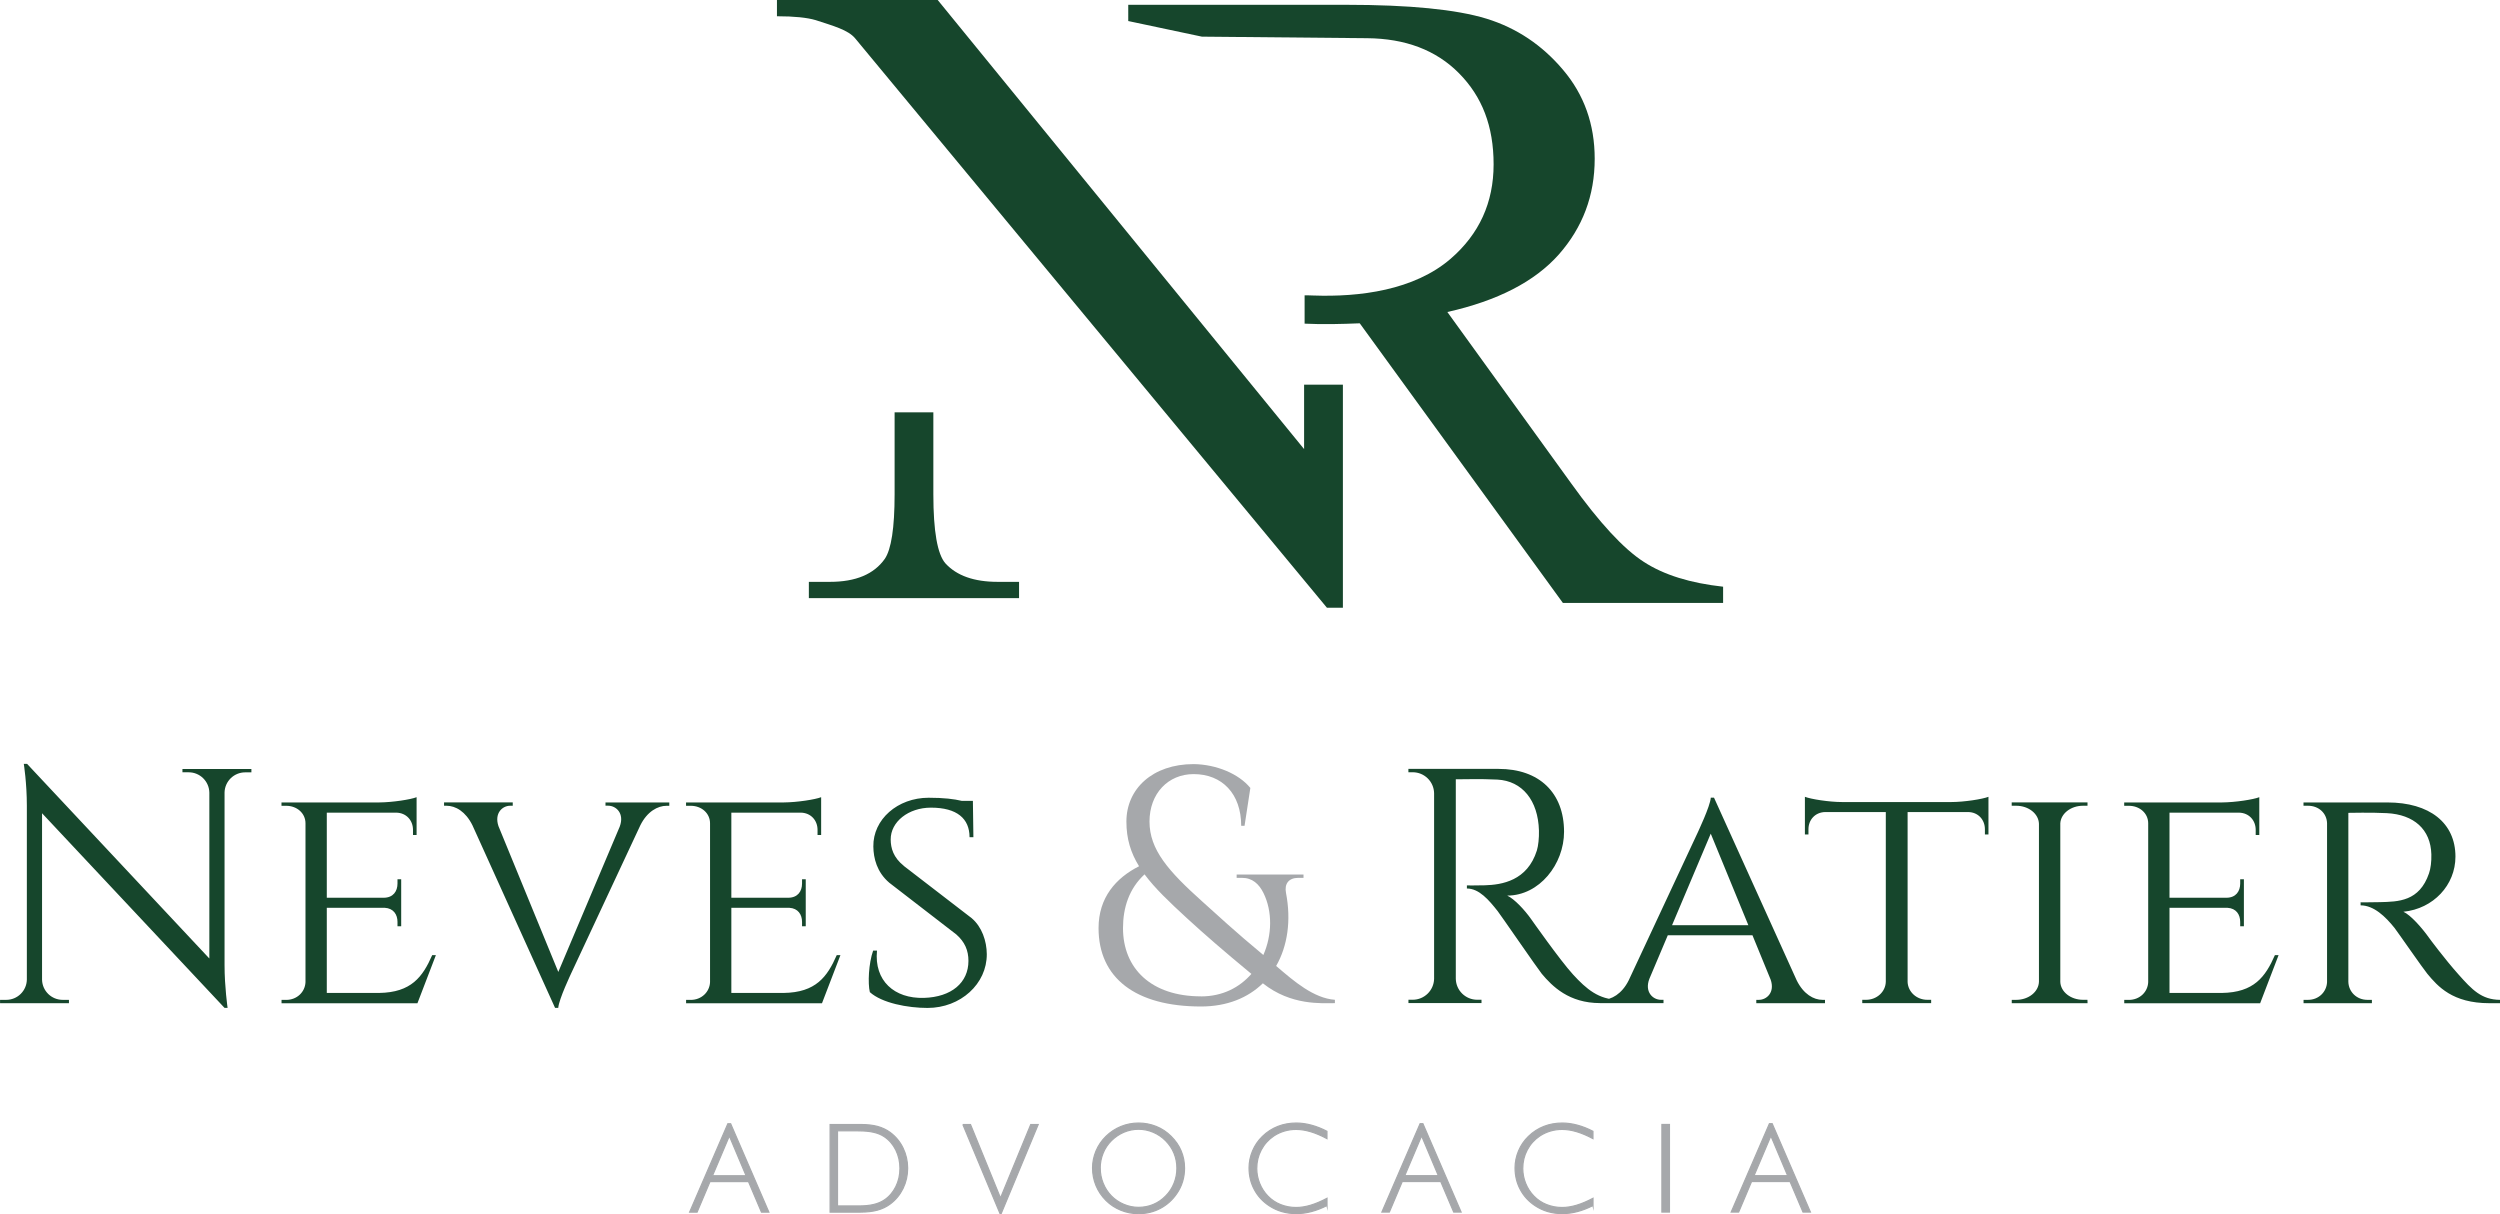
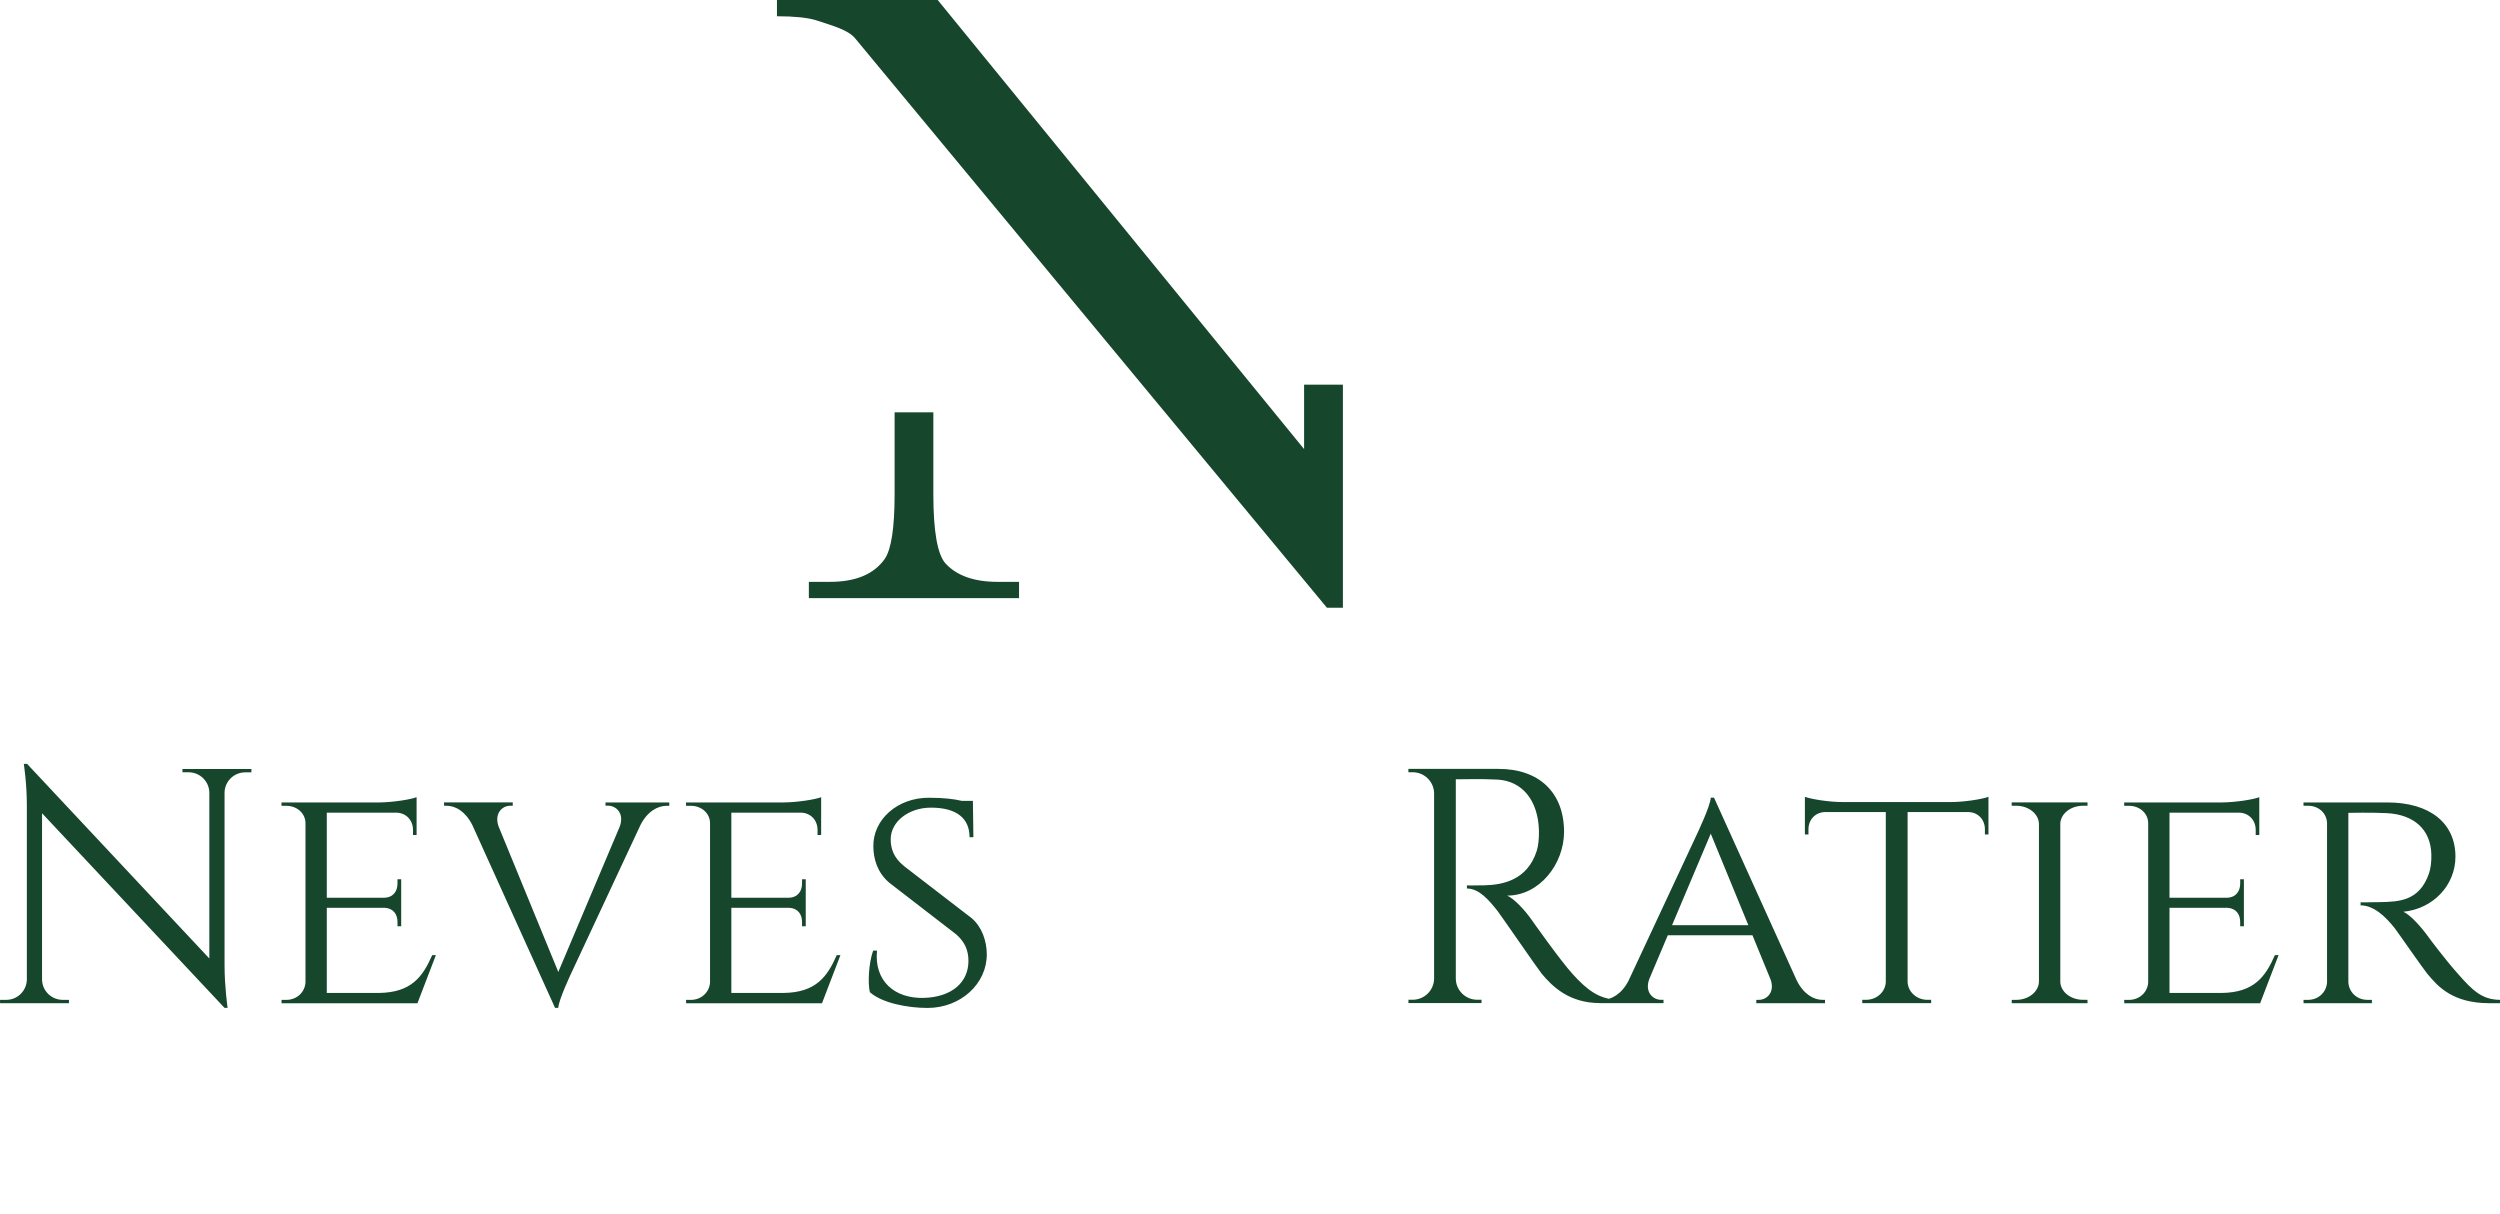
<svg xmlns="http://www.w3.org/2000/svg" id="a" viewBox="0 0 500 242.84">
  <defs>
    <style>.b{fill:none;stroke:#a6a8ab;stroke-miterlimit:22.93;stroke-width:.24px;}.c{fill:#a6a8ab;}.d{fill:#16462c;}</style>
  </defs>
  <path class="d" d="m460.7,160.48v.67h.91c2.13,0,3.74,1.49,3.8,3.48v31.8c-.09,1.96-1.68,3.54-3.8,3.54h-.9v.67s13.67,0,13.67,0v-.67h-.91c-2.15,0-3.76-1.62-3.8-3.63v-33.77c.64.03,3.94-.13,7.7.06,5.39.28,8.76,3.22,8.9,8.23.04,1.47-.14,2.88-.47,3.81-1.92,5.63-6.13,5.67-9.84,5.76-2.19.06-3.84.03-3.84.03v.61c2.64,0,4.96,2.24,6.78,4.51.52.66,5.8,8.27,6.56,9.17,2.1,2.52,5.02,5.89,12.43,5.89h2.11v-.67c-3.71-.03-5.59-2.03-8.31-5.09-2.77-3.1-5.87-7.29-5.86-7.29-1.44-2.03-3.69-4.58-5.15-5.24,6-.6,10.41-5.34,10.41-11.02,0-6.76-5.18-10.84-13.61-10.84h-16.78Zm-5,30.55h-.72c-1.9,4.34-4.18,7.47-10.62,7.56h-10.46v-17.03h11.59c1.75.1,2.55,1.34,2.55,2.83v.86h.74v-9.4h-.74v.86c0,1.55-.86,2.81-2.71,2.84h-11.43v-17.02h13.88c2.04.03,3.36,1.56,3.36,3.44v1.03h.72s0-7.56,0-7.56c-1.16.46-4.78,1.03-7.47,1.05h-19.55v.67h.94c2.17,0,3.86,1.51,3.86,3.5v31.77c-.08,1.97-1.71,3.55-3.86,3.55h-.93v.67s27.18,0,27.18,0l3.68-9.6Zm-38.19,9.6l-.02-.67h-.89c-2.45,0-4.46-1.58-4.54-3.57v-31.74c.12-1.95,2.11-3.5,4.54-3.5h.9v-.67h-15.16v.67h.9c2.49,0,4.5,1.62,4.55,3.62v31.57c-.06,2.01-2.06,3.63-4.55,3.63h-.89v.67s15.16,0,15.16,0Zm-49.08-40.22c-2.63,0-6.29-.59-7.45-1.05v7.53h.71v-1.04c0-1.87,1.32-3.4,3.35-3.44h12.12v33.92c-.04,2.01-1.78,3.63-3.94,3.63h-.77v.67s13.78,0,13.78,0v-.67h-.78c-2.12,0-3.84-1.57-3.93-3.55v-34h12.11c2.03.03,3.35,1.56,3.35,3.44v1.04h.71v-7.53c-1.16.46-4.82,1.05-7.47,1.05h-21.79Zm-34.02,24.63l7.74-18.31,7.52,18.31h-15.26Zm8.39-25.5h-.64c-.13,1.75-2.6,6.89-2.58,6.89l-13.85,29.66c-1.37,2.73-3.47,3.87-5.24,3.87h-.54v.67h12.75v-.67h-.52c-1.56,0-3.32-1.52-2.31-4.19l3.69-8.72h16.93l3.65,8.9c.88,2.57-.84,4.02-2.36,4.02h-.52v.67h13.74v-.67h-.5c-1.78,0-3.8-1.15-5.16-3.9l-16.53-36.52Zm-61.12-5.76v.67h.86c2.34,0,4.24,1.87,4.28,4.2v37.13c-.06,2.31-1.95,4.17-4.28,4.17h-.85v.67s14.61,0,14.61,0v-.67h-.86c-2.34,0-4.24-1.87-4.28-4.2v-39.89c.87.03,4.92-.13,8.33.06,4.97.27,8.13,4.15,8.3,10.19.04,1.47-.13,3.07-.42,4-1.9,6.03-6.97,6.86-10.45,6.95-2.01.06-3.54.02-3.54.02v.62c2.45,0,4.41,2.32,6.15,4.52.52.65,8.06,11.61,8.82,12.53,2.1,2.51,5.44,5.87,11.68,5.87h3.67v-.67c-3.94-.03-6.41-2.12-9.1-5.06-2.59-2.83-8.37-11.06-8.37-11.06-1.29-1.83-3.35-4.05-4.79-4.71,6.44,0,11.37-6.29,11.37-12.76,0-7.81-4.96-12.58-13.08-12.58h-18.05Zm-100.92,19.39c-2.1-1.68-2.61-3.55-2.62-5.26-.03-3.56,3.57-6.38,8.04-6.38,5.25,0,7.73,2.21,7.73,5.91h.77l-.1-7.27h-2.24c-1.49-.36-3.56-.62-6.61-.62-6.2,0-11.15,4.33-11.06,9.77.03,2.32.7,5.11,3.19,7.23l13.4,10.34c1.72,1.51,2.43,3.21,2.43,5.29,0,4.35-3.38,7.24-8.91,7.4-5.91.17-9.97-3.42-9.38-9.46h-.77c-.91,2.59-1.08,6.54-.66,8.31,2.43,2.19,7.57,3.16,11.54,3.16,6.6,0,11.89-4.81,11.85-10.77-.02-2.6-.97-5.45-3.03-7.19l-13.55-10.43Zm-12.69,17.86h-.72c-1.9,4.34-4.18,7.47-10.62,7.56h-10.46v-17.03h11.59c1.75.1,2.55,1.34,2.55,2.83v.86h.74v-9.4h-.74v.86c0,1.55-.86,2.81-2.71,2.84h-11.43v-17.02h13.88c2.04.03,3.36,1.56,3.36,3.44v1.03h.72s0-7.56,0-7.56c-1.16.46-4.78,1.03-7.47,1.05h-19.55v.67h.94c2.18,0,3.86,1.51,3.86,3.5v31.77c-.08,1.97-1.71,3.55-3.86,3.55h-.93v.67s27.18,0,27.18,0l3.68-9.6Zm-46.97-30.55v.66h.54c1.56,0,3.31,1.53,2.3,4.2l-12.28,29.05-11.97-29.17c-.86-2.6.8-4.07,2.34-4.07h.52v-.67h-13.74v.67h.5c1.8,0,3.81,1.15,5.18,3.91l16.52,36.51h.64c.13-1.75,2.59-6.89,2.58-6.89l13.84-29.62c1.37-2.76,3.47-3.9,5.25-3.9h.54v-.67h-12.75Zm-33.94,30.55h-.72c-1.9,4.34-4.18,7.47-10.62,7.56h-10.46v-17.03h11.59c1.75.1,2.55,1.34,2.55,2.83v.86h.74v-9.4h-.74v.86c0,1.55-.86,2.81-2.71,2.84h-11.43v-17.02h13.88c2.04.03,3.36,1.56,3.36,3.44v1.03h.72s0-7.56,0-7.56c-1.16.46-4.78,1.03-7.47,1.05h-19.55v.67h.94c2.17,0,3.86,1.51,3.86,3.5v31.77c-.08,1.97-1.71,3.55-3.86,3.55h-.93v.67s27.18,0,27.18,0l3.68-9.6Zm-50.67-37.24v.67h1.25c2.25,0,4.09,1.81,4.13,4.06v33.18L5.42,152.78h-.66s.61,3.79.61,8.37v34.77c-.04,2.24-1.87,4.05-4.13,4.05H.01v.67s13.78,0,13.78,0v-.67h-1.25c-2.24,0-4.06-1.77-4.13-4v-33.32l36.5,38.93h.61s-.61-4.23-.61-8.53v-34.58c.07-2.23,1.89-4,4.13-4h1.24v-.67s-13.79,0-13.79,0Z" />
-   <path class="c" d="m240.2,199.27c-9.98,0-15.6-5.59-15.6-13.65,0-4.09,1.22-7.9,4.31-10.75,2.05,2.77,4.93,5.51,8.52,8.81,3.51,3.22,7.24,6.46,12.85,11.1-2.35,2.69-5.74,4.5-10.07,4.5Zm20.5-23.7v-.67h-13.37v.67h1.05c2.1-.01,3.42,1.23,4.32,3.04,1.82,3.7,1.72,8.41-.03,12.39-5.64-4.67-9.35-8.13-12.15-10.64-6.89-6.17-10.62-10.44-10.62-16.05s3.73-9.49,8.83-9.49c5.7,0,9.51,3.94,9.51,10.34h.67l1.16-7.57c-2.35-2.88-6.87-4.71-11.33-4.77-8.23,0-13.46,4.94-13.46,11.5,0,3.45.87,6.25,2.53,8.93-4.65,2.35-8.1,6.28-8.1,12.37,0,9.98,7.4,15.68,20.49,15.68,5.22,0,9.4-1.74,12.37-4.64,5.66,4.5,11.81,3.97,14.41,3.97v-.67c-4.25-.32-8.14-3.66-11.75-6.77,2.29-3.99,3.03-9.12,1.97-14.6-.35-1.81.51-3.02,2.48-3.02h1.02Z" />
-   <path class="c" d="m346.24,242.41l7.64-17.67h.56l7.64,17.67h-1.48l-2.59-6.1h-7.7l-2.58,6.1h-1.49Zm4.56-7.28h6.73l-3.35-7.95-3.37,7.95Zm-18.42,7.28v-17.51h1.51v17.51h-1.51Zm-13.79-1.3c-1.04.53-2.07.93-3.09,1.2-1.02.27-2.03.41-3.03.41s-1.97-.13-2.87-.39c-.91-.26-1.75-.65-2.54-1.17-1.28-.84-2.28-1.91-2.99-3.24-.71-1.32-1.06-2.77-1.06-4.33,0-1.18.24-2.32.7-3.42.47-1.11,1.13-2.07,1.99-2.9.9-.88,1.93-1.54,3.07-1.99,1.15-.45,2.38-.67,3.7-.67.96,0,1.95.14,2.97.41,1.02.27,2.07.68,3.15,1.24v1.46c-1.18-.63-2.27-1.09-3.28-1.39-1.01-.3-1.97-.45-2.89-.45-.82,0-1.6.11-2.34.33-.74.22-1.44.54-2.1.97-1.09.73-1.93,1.67-2.53,2.8-.6,1.13-.9,2.36-.9,3.7,0,1.03.19,2.03.58,2.99.39.97.94,1.82,1.65,2.55.71.74,1.55,1.3,2.52,1.69.97.39,2.01.59,3.12.59.91,0,1.87-.15,2.88-.45,1-.3,2.11-.76,3.3-1.39v1.5Zm-42.21,1.3l7.64-17.67h.56l7.64,17.67h-1.48l-2.59-6.1h-7.7l-2.58,6.1h-1.49Zm4.56-7.28h6.73l-3.35-7.95-3.37,7.95Zm-15.55,5.98c-1.04.53-2.07.93-3.09,1.2-1.02.27-2.03.41-3.03.41s-1.97-.13-2.87-.39c-.91-.26-1.75-.65-2.54-1.17-1.28-.84-2.28-1.91-2.99-3.24-.71-1.32-1.06-2.77-1.06-4.33,0-1.18.24-2.32.7-3.42.47-1.11,1.13-2.07,1.99-2.9.9-.88,1.93-1.54,3.07-1.99,1.15-.45,2.38-.67,3.7-.67.96,0,1.95.14,2.97.41,1.02.27,2.07.68,3.15,1.24v1.46c-1.18-.63-2.27-1.09-3.28-1.39-1.01-.3-1.97-.45-2.89-.45-.82,0-1.6.11-2.34.33-.74.22-1.44.54-2.1.97-1.09.73-1.93,1.67-2.53,2.8-.6,1.13-.9,2.36-.9,3.7,0,1.03.19,2.03.58,2.99.39.97.94,1.82,1.65,2.55.71.74,1.55,1.3,2.52,1.69.97.39,2.01.59,3.12.59.91,0,1.87-.15,2.88-.45,1-.3,2.11-.76,3.3-1.39v1.5Zm-46.88-7.53c0-1.18.24-2.31.7-3.41.47-1.1,1.13-2.07,1.99-2.91.88-.86,1.88-1.51,3-1.97,1.12-.45,2.29-.68,3.51-.68s2.42.23,3.54.68c1.12.45,2.11,1.11,2.97,1.97.88.87,1.56,1.84,2.01,2.92.46,1.08.68,2.24.68,3.46,0,.92-.13,1.81-.39,2.67-.26.86-.65,1.66-1.17,2.41-.87,1.27-1.97,2.26-3.3,2.96-1.33.7-2.78,1.05-4.34,1.05-1.24,0-2.42-.23-3.55-.69-1.13-.46-2.12-1.11-2.96-1.95-.88-.88-1.54-1.87-2-2.98-.46-1.11-.69-2.28-.69-3.52Zm1.54.07c0,1.03.19,2.03.58,2.99.39.97.94,1.82,1.65,2.55.71.72,1.54,1.28,2.49,1.68.95.4,1.93.6,2.94.6s2.03-.19,2.95-.58c.93-.39,1.75-.95,2.48-1.7.73-.73,1.28-1.58,1.66-2.53.38-.95.58-1.95.58-3.01s-.19-2.04-.57-2.98c-.38-.94-.94-1.77-1.67-2.52-.73-.74-1.56-1.3-2.5-1.7-.94-.4-1.91-.6-2.93-.6s-1.98.2-2.92.59c-.94.4-1.77.97-2.52,1.71-.72.72-1.27,1.55-1.65,2.5-.38.94-.58,1.94-.58,3Zm-27.49-8.75h1.54l6,14.7,6.05-14.7h1.49l-7.41,17.82h-.22l-7.44-17.82Zm-20.47,0c1.33,0,2.47.13,3.41.38.94.26,1.79.66,2.54,1.21,1.1.82,1.96,1.85,2.57,3.11.61,1.26.92,2.61.92,4.05s-.31,2.78-.92,4.04c-.62,1.26-1.47,2.29-2.57,3.11-.75.56-1.61.97-2.56,1.23-.95.26-2.09.39-3.39.39h-6.07v-17.51h6.07Zm-.35,1.26h-4.24v15.03h4.24c1.15,0,2.14-.09,2.97-.29.83-.19,1.55-.5,2.15-.9.98-.65,1.74-1.54,2.3-2.66.56-1.12.83-2.34.83-3.67s-.28-2.55-.83-3.67c-.56-1.12-1.32-2.01-2.3-2.66-.6-.41-1.32-.7-2.15-.89-.83-.19-1.82-.28-2.97-.28Zm-33.81,16.26l7.64-17.67h.56l7.64,17.67h-1.48l-2.59-6.1h-7.7l-2.58,6.1h-1.49Zm4.56-7.28h6.73l-3.35-7.95-3.37,7.95Z" />
-   <path class="b" d="m346.24,242.41l7.64-17.67h.56l7.64,17.67h-1.48l-2.59-6.1h-7.7l-2.58,6.1h-1.49Zm4.56-7.28h6.73l-3.35-7.95-3.37,7.95Zm-18.42,7.28v-17.51h1.51v17.51h-1.51Zm-13.79-1.3c-1.04.53-2.07.93-3.09,1.2-1.02.27-2.03.41-3.03.41s-1.97-.13-2.87-.39c-.91-.26-1.75-.65-2.54-1.17-1.28-.84-2.28-1.91-2.99-3.24-.71-1.32-1.06-2.77-1.06-4.33,0-1.18.24-2.32.7-3.42.47-1.11,1.13-2.07,1.99-2.9.9-.88,1.93-1.54,3.07-1.99,1.15-.45,2.38-.67,3.7-.67.96,0,1.95.14,2.97.41,1.02.27,2.07.68,3.15,1.24v1.46c-1.18-.63-2.27-1.09-3.28-1.39-1.01-.3-1.97-.45-2.89-.45-.82,0-1.6.11-2.34.33-.74.22-1.44.54-2.1.97-1.09.73-1.93,1.67-2.53,2.8-.6,1.13-.9,2.36-.9,3.7,0,1.03.19,2.03.58,2.99.39.97.94,1.82,1.65,2.55.71.74,1.55,1.3,2.52,1.69.97.39,2.01.59,3.12.59.91,0,1.87-.15,2.88-.45,1-.3,2.11-.76,3.3-1.39v1.5Zm-42.21,1.3l7.64-17.67h.56l7.64,17.67h-1.48l-2.59-6.1h-7.7l-2.58,6.1h-1.49Zm4.56-7.28h6.73l-3.35-7.95-3.37,7.95Zm-15.55,5.98c-1.04.53-2.07.93-3.09,1.2-1.02.27-2.03.41-3.03.41s-1.97-.13-2.87-.39c-.91-.26-1.75-.65-2.54-1.17-1.28-.84-2.28-1.91-2.99-3.24-.71-1.32-1.06-2.77-1.06-4.33,0-1.18.24-2.32.7-3.42.47-1.11,1.13-2.07,1.99-2.9.9-.88,1.93-1.54,3.07-1.99,1.15-.45,2.38-.67,3.7-.67.96,0,1.95.14,2.97.41,1.02.27,2.07.68,3.15,1.24v1.46c-1.18-.63-2.27-1.09-3.28-1.39-1.01-.3-1.97-.45-2.89-.45-.82,0-1.6.11-2.34.33-.74.22-1.44.54-2.1.97-1.09.73-1.93,1.67-2.53,2.8-.6,1.13-.9,2.36-.9,3.7,0,1.03.19,2.03.58,2.99.39.97.94,1.82,1.65,2.55.71.74,1.55,1.3,2.52,1.69.97.39,2.01.59,3.12.59.91,0,1.87-.15,2.88-.45,1-.3,2.11-.76,3.3-1.39v1.5Zm-46.88-7.53c0-1.18.24-2.31.7-3.41.47-1.1,1.13-2.07,1.99-2.91.88-.86,1.88-1.51,3-1.97,1.12-.45,2.29-.68,3.51-.68s2.42.23,3.54.68c1.12.45,2.11,1.11,2.97,1.97.88.87,1.56,1.84,2.01,2.92.46,1.08.68,2.24.68,3.46,0,.92-.13,1.81-.39,2.67-.26.86-.65,1.66-1.17,2.41-.87,1.27-1.97,2.26-3.3,2.96-1.33.7-2.78,1.05-4.34,1.05-1.24,0-2.42-.23-3.55-.69-1.13-.46-2.12-1.11-2.96-1.95-.88-.88-1.54-1.87-2-2.98-.46-1.11-.69-2.28-.69-3.52Zm1.54.07c0,1.03.19,2.03.58,2.99.39.97.94,1.82,1.65,2.55.71.72,1.54,1.28,2.49,1.68.95.4,1.93.6,2.94.6s2.03-.19,2.95-.58c.93-.39,1.75-.95,2.48-1.7.73-.73,1.28-1.58,1.66-2.53.38-.95.58-1.95.58-3.01s-.19-2.04-.57-2.98c-.38-.94-.94-1.77-1.67-2.52-.73-.74-1.56-1.3-2.5-1.7-.94-.4-1.91-.6-2.93-.6s-1.98.2-2.92.59c-.94.4-1.77.97-2.52,1.71-.72.72-1.27,1.55-1.65,2.5-.38.94-.58,1.94-.58,3Zm-27.49-8.75h1.54l6,14.7,6.05-14.7h1.49l-7.41,17.82h-.22l-7.44-17.82Zm-20.47,0c1.33,0,2.47.13,3.41.38.94.26,1.79.66,2.54,1.21,1.1.82,1.96,1.85,2.57,3.11.61,1.26.92,2.61.92,4.05s-.31,2.78-.92,4.04c-.62,1.26-1.47,2.29-2.57,3.11-.75.56-1.61.97-2.56,1.23-.95.26-2.09.39-3.39.39h-6.07v-17.51h6.07Zm-.35,1.26h-4.24v15.03h4.24c1.15,0,2.14-.09,2.97-.29.83-.19,1.55-.5,2.15-.9.98-.65,1.74-1.54,2.3-2.66.56-1.12.83-2.34.83-3.67s-.28-2.55-.83-3.67c-.56-1.12-1.32-2.01-2.3-2.66-.6-.41-1.32-.7-2.15-.89-.83-.19-1.82-.28-2.97-.28Zm-33.81,16.26l7.64-17.67h.56l7.64,17.67h-1.48l-2.59-6.1h-7.7l-2.58,6.1h-1.49Zm4.56-7.28h6.73l-3.35-7.95-3.37,7.95Z" />
  <path class="d" d="m186.67,82.46v16.41c0,7.37.81,11.97,2.41,13.8,2.26,2.47,5.74,3.7,10.46,3.7h4.27v3.25h-42.04v-3.25h4.21c5.17,0,8.81-1.53,10.98-4.6,1.29-1.89,1.96-6.19,1.96-12.9v-16.41h7.76ZM155.39,0h32.15l73.28,89.82v-12.89h7.76v44.62h-3.19L171.03,7.67c-1.42-1.71-4.42-2.5-7.88-3.64-1.71-.51-4.3-.78-7.76-.78V0Z" />
-   <path class="d" d="m344.61,120.59h-32.03l-40.63-55.93c-3.71.15-7.34.25-11.03.07v-5.66c.63,0,1.2,0,1.71.03,9.3.34,20.2-1.05,27.49-7.34,5.74-4.96,8.6-11.25,8.6-18.89s-2.3-13.55-6.92-18.22c-4.62-4.67-10.77-6.94-18.37-7.01l-33.05-.31-14.73-3.12V.96h43.54c12.72,0,22.07.93,28.09,2.77,6.04,1.86,11.16,5.29,15.34,10.25,4.21,4.96,6.32,10.89,6.32,17.77,0,7.37-2.41,13.74-7.19,19.16-4.81,5.41-12.21,9.23-22.28,11.49l24.75,34.25c5.65,7.88,10.5,13.14,14.55,15.73,4.03,2.62,9.32,4.24,15.85,4.96v3.25Z" />
</svg>